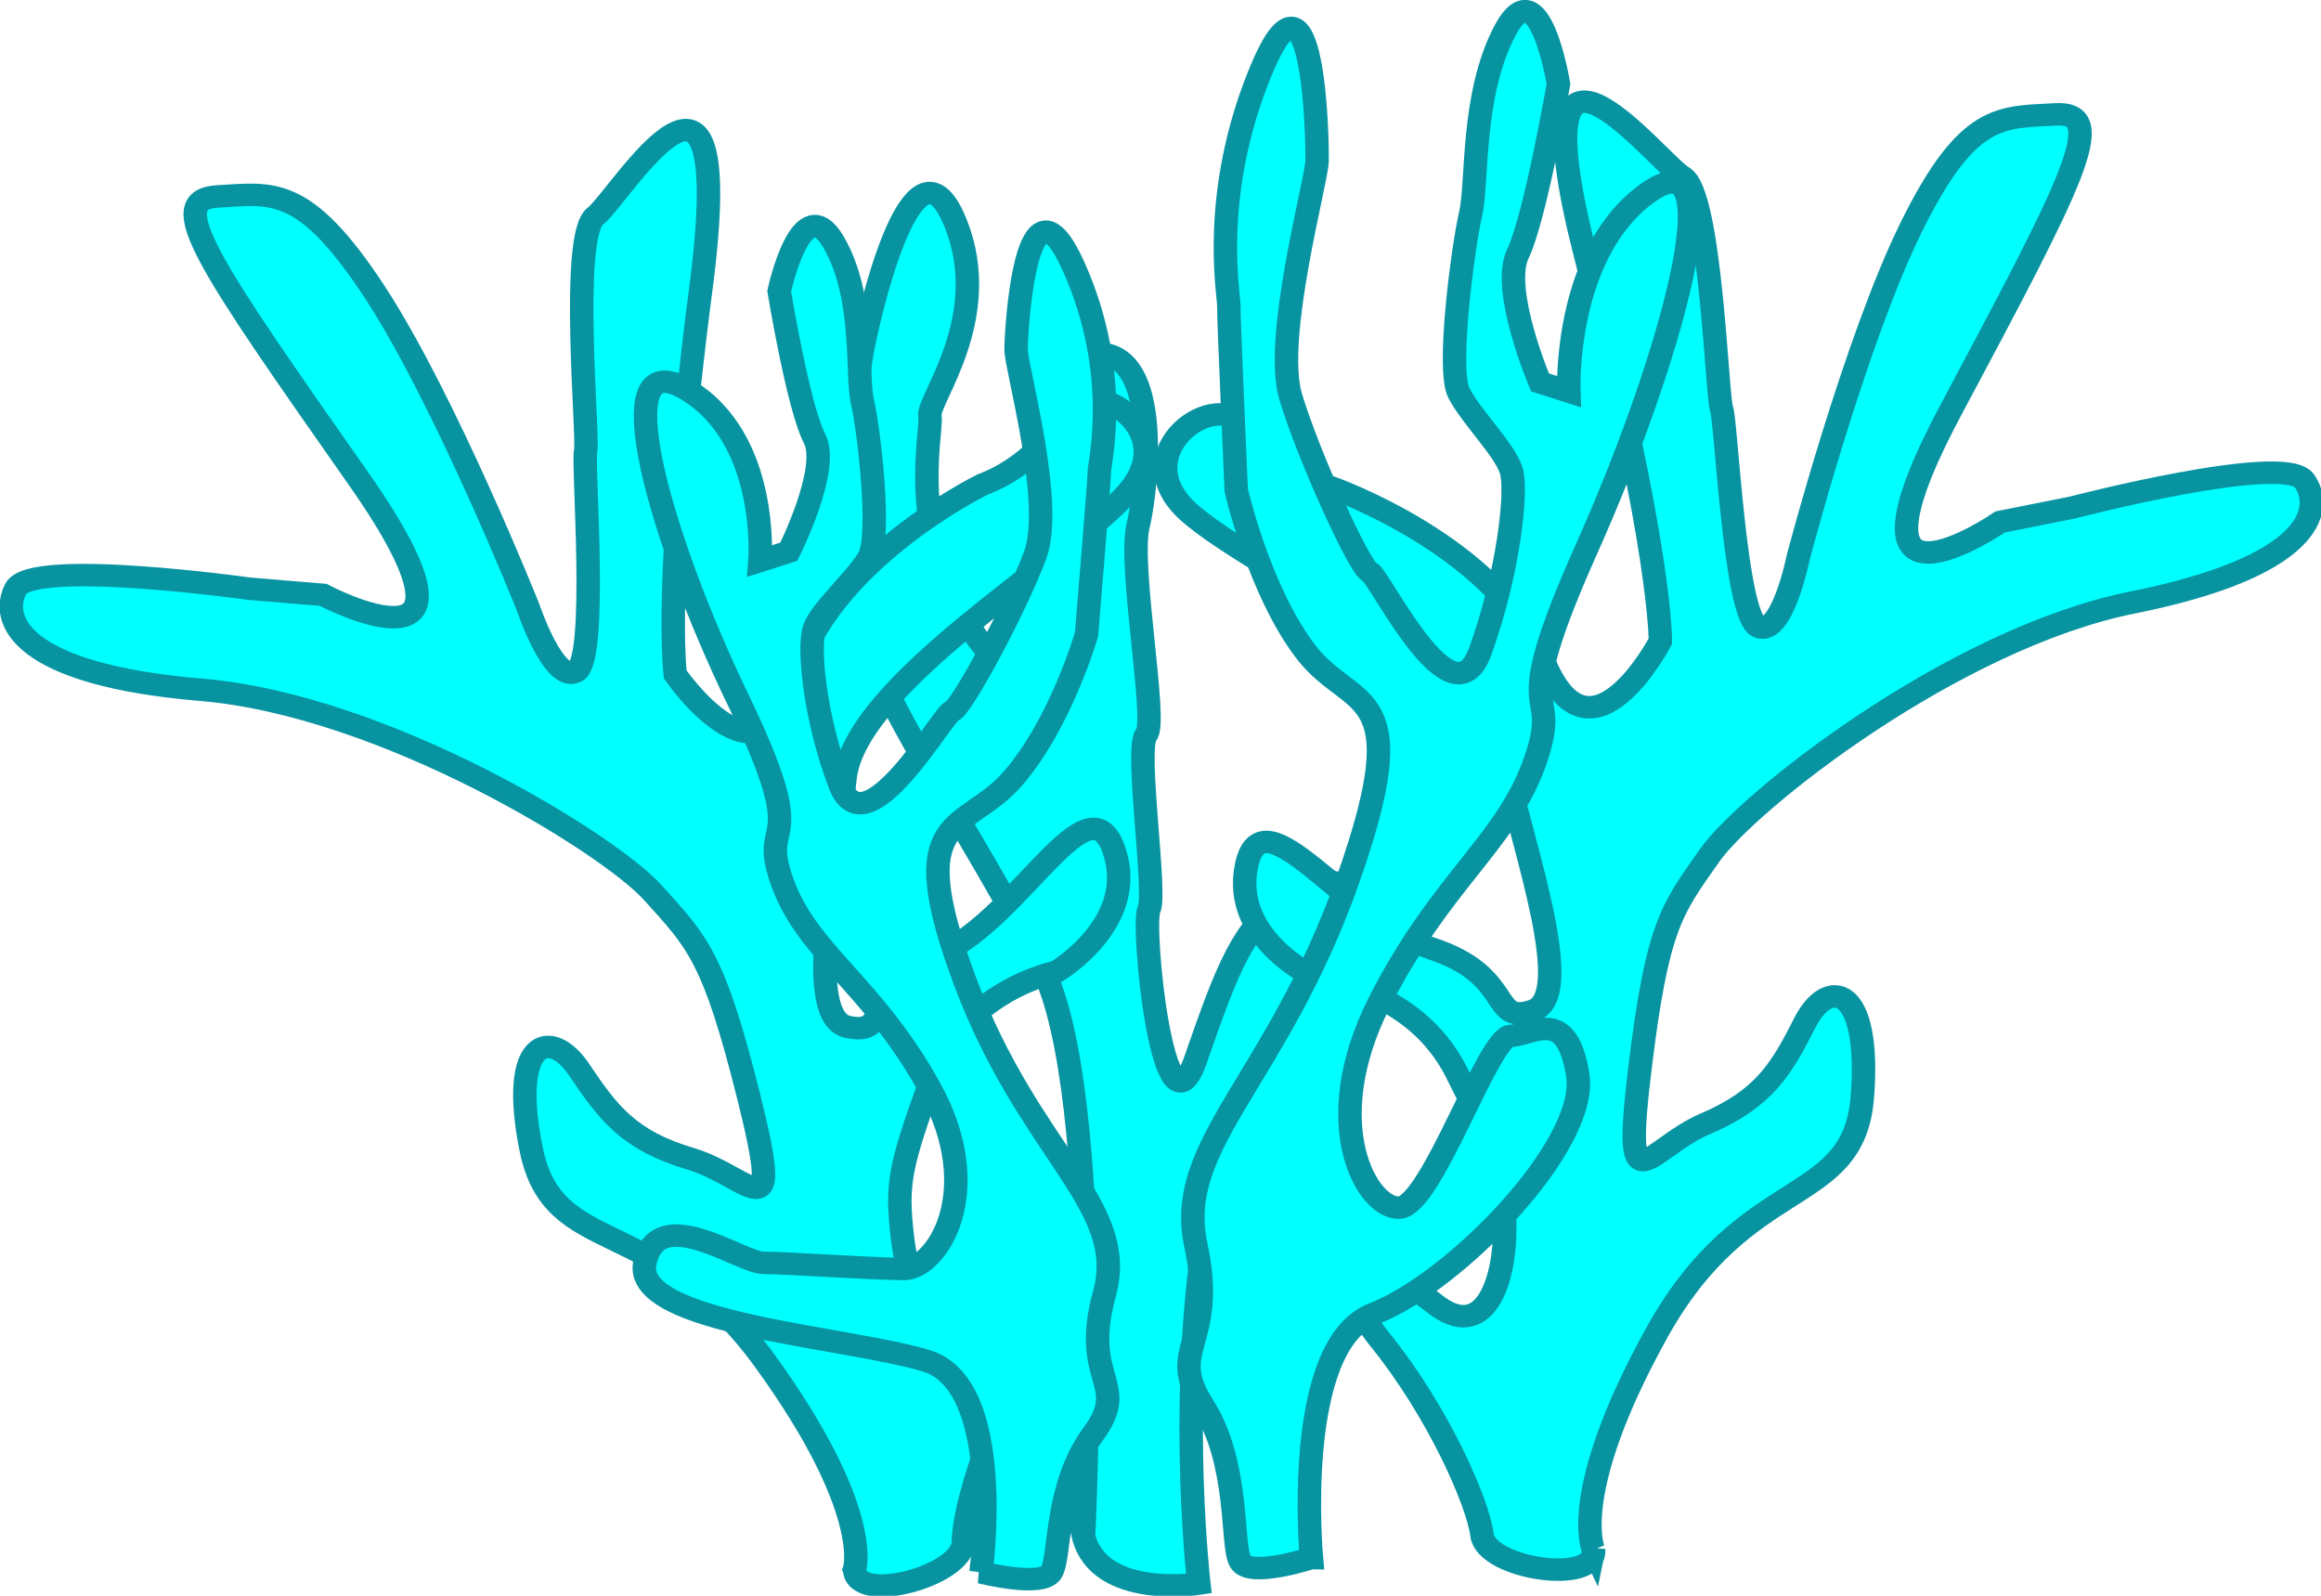
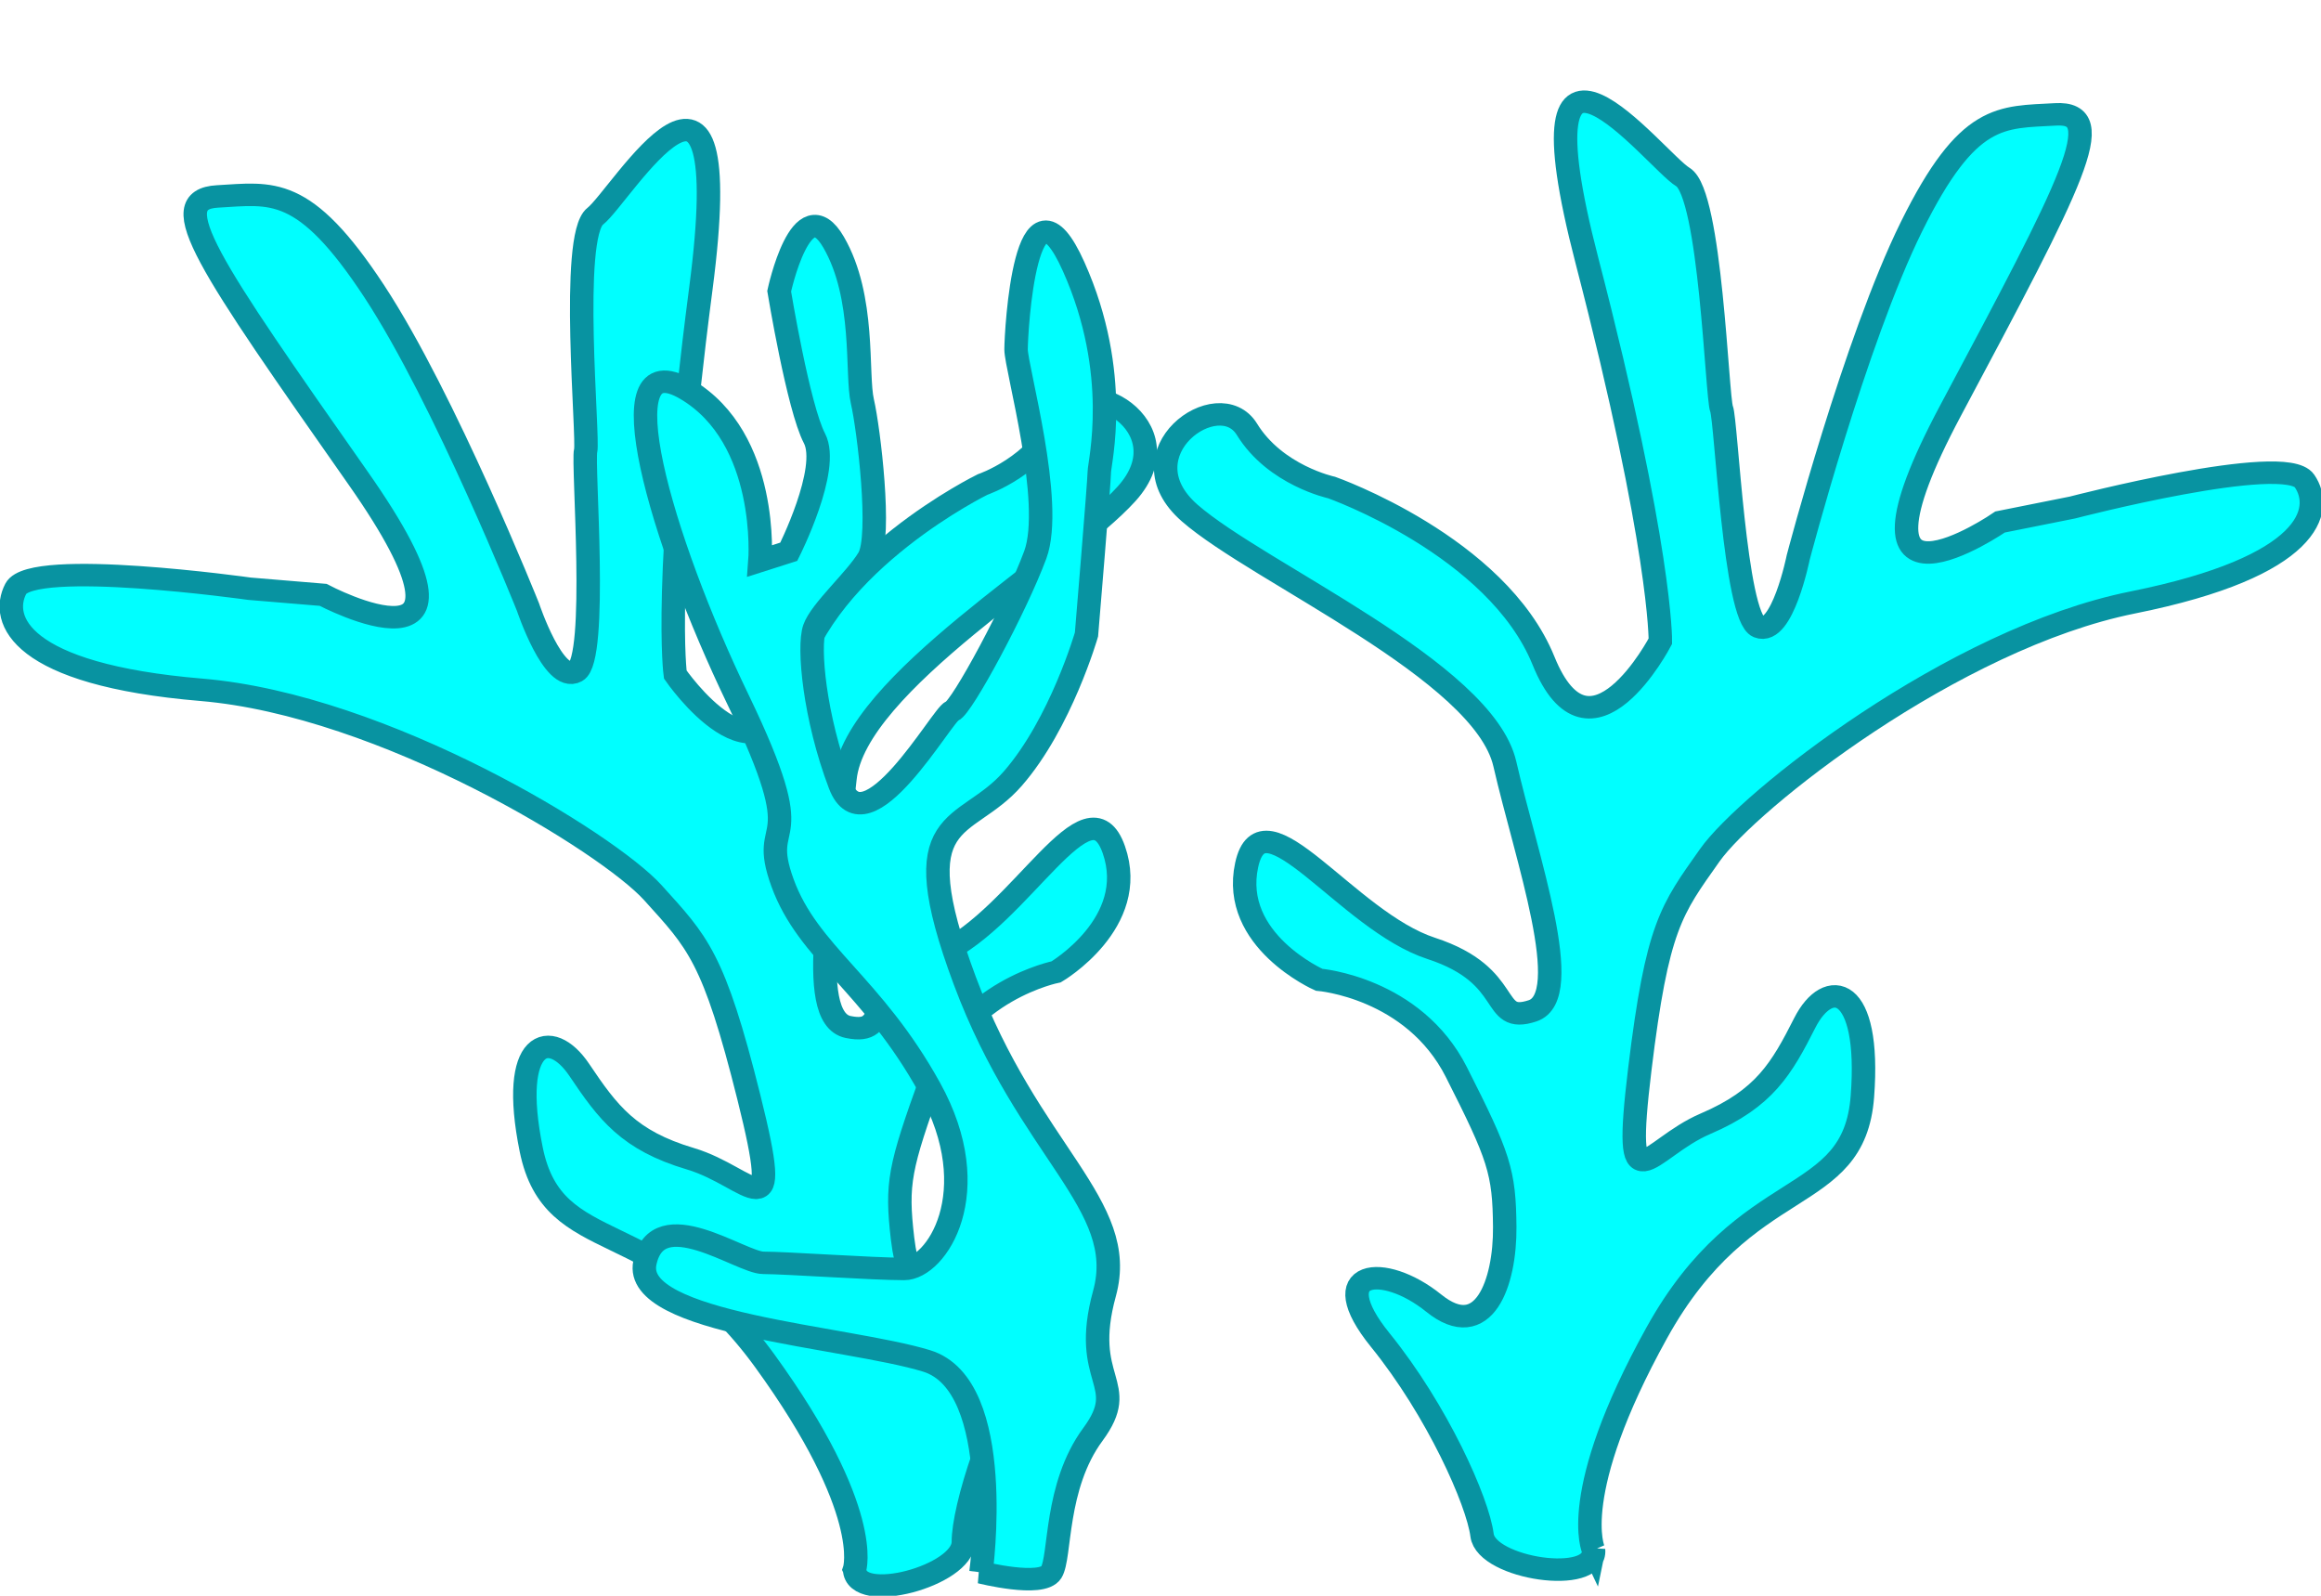
<svg xmlns="http://www.w3.org/2000/svg" xmlns:ns1="http://www.inkscape.org/namespaces/inkscape" xmlns:ns2="http://sodipodi.sourceforge.net/DTD/sodipodi-0.dtd" id="Calque_1" enable-background="new 0 0 307 229" xml:space="preserve" viewBox="0 0 160 110" version="1.1" y="0px" x="0px" ns1:version="0.92.2 (5c3e80d, 2017-08-06)" ns2:docname="16.svg" width="160" height="110">
  <defs id="defs19" />
  <ns2:namedview pagecolor="#ffffff" bordercolor="#666666" borderopacity="1" objecttolerance="10" gridtolerance="10" guidetolerance="10" ns1:pageopacity="0" ns1:pageshadow="2" ns1:window-width="1680" ns1:window-height="987" id="namedview17" showgrid="true" fit-margin-top="0" fit-margin-left="0" fit-margin-right="0" fit-margin-bottom="0" ns1:zoom="1.4574428" ns1:cx="20.794246" ns1:cy="160.28727" ns1:window-x="-8" ns1:window-y="-8" ns1:window-maximized="1" ns1:current-layer="Calque_1">
    <ns1:grid type="xygrid" id="grid817" />
  </ns2:namedview>
  <g id="g3" style="fill:#00ffff;stroke:#0893a1;stroke-width:3;stroke-miterlimit:4;stroke-dasharray:none" transform="matrix(0.539,0,0,0.516,-1.863,-4.534)">
-     <path d="m 142.04,214.03 c 0,0 2.866,-59.186 -5.322,-75.972 -8.19,-16.79 -22.52,-38.49 -22.93,-45.86 -0.409,-7.37 -1.638,-28.25 0,-36.848 1.638,-8.598 6.961,-29.479 11.874,-16.787 4.913,12.692 -3.686,23.747 -3.275,25.794 0.409,2.047 -3.686,18.015 7.778,31.935 11.464,13.92 8.598,-9.417 8.598,-9.417 0,0 -5.987,-28.66 3.762,-30.707 9.75,-2.047 7.703,17.605 6.475,22.928 -1.229,5.323 2.535,26.203 1.063,27.841 -1.472,1.638 1.349,21.291 0.348,23.338 -1.001,2.047 1.865,32.345 5.96,20.062 4.094,-12.282 6.002,-17.605 11.598,-21.699 5.598,-4.095 13.785,-2.867 6.826,11.668 -6.961,14.535 -14.74,13.716 -17.605,35.825 -2.867,22.109 -0.41,44.218 -0.41,44.218 0,0 -12.7,2.09 -14.75,-6.33 z" id="path5" style="fill:#00ffff;stroke-width:3;stroke-miterlimit:4;stroke-dasharray:none" ns1:connector-curvature="0" />
    <path d="m 112.75,218.42 c 0,0 2.457,-7.755 -11.464,-27.816 -13.92,-20.062 -27.021,-13.511 -29.888,-28.251 -2.866,-14.739 2.457,-16.377 6.142,-10.645 3.685,5.731 6.312,9.417 14.21,11.873 7.898,2.457 11.993,10.646 7.489,-8.188 C 94.735,136.56 92.688,134.675 86.957,128.043 81.225,121.41 52.564,102.986 29.228,100.939 5.887,98.899 3.431,91.53 5.477,87.435 c 2.047,-4.094 29.888,0 29.888,0 l 9.417,0.819 c 0,0 23.746,13.102 4.503,-15.558 C 30.043,44.036 24.311,35.438 31.271,35.029 c 6.961,-0.409 11.055,-1.638 20.063,12.692 9.007,14.33 19.652,42.171 19.652,42.171 0,0 3.275,10.235 6.142,8.598 2.865,-1.638 0.818,-27.841 1.228,-29.479 0.41,-1.638 -2.047,-28.692 1.229,-31.337 3.276,-2.645 18.424,-29.667 13.511,9.638 -4.913,39.305 -3.275,51.587 -3.275,51.587 0,0 11.055,16.787 15.149,0.819 4.094,-15.968 24.155,-26.203 24.155,-26.203 0,0 6.961,-2.457 9.827,-9.007 2.865,-6.551 16.377,1.228 8.598,10.235 -7.779,9.007 -34.802,25.384 -36.029,38.077 -1.229,12.692 -5.323,31.936 0.409,33.163 5.731,1.229 1.638,-4.913 11.873,-9.826 10.236,-4.913 18.834,-23.63 22.109,-13.861 3.275,9.768 -7.37,16.318 -7.37,16.318 0,0 -11.873,2.456 -15.968,14.33 -4.094,11.873 -4.503,13.92 -3.685,21.29 0.819,7.369 4.504,15.148 10.235,9.007 5.732,-6.141 13.512,-6.141 7.37,4.095 -6.142,10.236 -9.826,22.928 -9.826,27.432 0.01,4.51 -13.76,8.42 -13.91,3.67 z" id="path7" style="fill:#00ffff;stroke-width:3;stroke-miterlimit:4;stroke-dasharray:none" ns1:connector-curvature="0" />
    <path d="m 207.26,215.85 c 0,0 -3.361,-7.407 8.074,-28.982 11.435,-21.575 25.223,-16.629 26.316,-31.604 1.092,-14.976 -4.389,-15.969 -7.365,-9.839 -2.977,6.129 -5.146,10.101 -12.697,13.479 -7.551,3.379 -10.641,11.996 -8.41,-7.239 2.232,-19.235 4.041,-21.35 8.943,-28.616 4.902,-7.268 31.168,-28.97 54.096,-33.778 22.928,-4.808 24.49,-12.418 21.971,-16.24 -2.519,-3.822 -29.676,3.555 -29.676,3.555 l -9.252,1.933 c 0,0 -22.02,15.833 -6.322,-14.912 15.698,-30.745 20.365,-39.964 13.406,-39.542 -6.959,0.422 -11.17,-0.312 -18.41,14.988 -7.238,15.3 -14.496,44.209 -14.496,44.209 0,0 -2.035,10.553 -5.076,9.268 -3.039,-1.285 -4.125,-27.546 -4.727,-29.124 -0.6,-1.577 -1.379,-28.732 -4.945,-30.969 -3.566,-2.237 -21.822,-27.265 -12.27,11.176 9.552,38.441 9.389,50.832 9.389,50.832 0,0 -8.98,17.982 -14.943,2.615 -5.965,-15.367 -27.103,-23.144 -27.103,-23.144 0,0 -7.203,-1.611 -10.828,-7.775 -3.625,-6.164 -16.114,3.167 -7.318,11.186 8.795,8.018 37.573,21.065 40.302,33.521 2.729,12.456 9.084,31.075 3.539,32.977 -5.547,1.901 -2.211,-4.683 -12.958,-8.344 -10.748,-3.661 -21.512,-21.223 -23.602,-11.134 -2.09,10.088 9.258,15.326 9.258,15.326 0,0 12.082,1.026 17.56,12.328 5.477,11.303 6.127,13.287 6.189,20.701 0.064,7.415 -2.67,15.577 -9.091,10.161 -6.422,-5.416 -14.146,-4.491 -6.83,4.941 7.314,9.433 12.483,21.597 13.019,26.068 0.536,4.471 14.67,6.7 14.26,1.96 z" id="path9" style="fill:#00ffff;stroke-width:3;stroke-miterlimit:4;stroke-dasharray:none" ns1:connector-curvature="0" />
    <path d="m 128.92,218.84 c 0,0 3.275,-24.975 -6.96,-28.25 -10.235,-3.275 -37.667,-4.913 -36.029,-13.102 1.638,-8.189 12.282,0 15.148,0 2.866,0 13.921,0.818 18.015,0.818 4.095,0 10.646,-10.235 3.275,-24.155 -7.369,-13.921 -15.558,-18.016 -18.833,-27.432 -3.275,-9.417 4.094,-3.275 -5.732,-24.565 -9.843,-21.298 -17.213,-47.911 -6.568,-41.36 10.645,6.551 9.417,22.928 9.417,22.928 l 3.685,-1.228 c 0,0 5.342,-11.055 3.285,-15.149 -2.057,-4.094 -4.514,-19.652 -4.514,-19.652 0,0 2.866,-13.92 6.961,-6.551 4.094,7.37 2.865,17.605 3.685,21.29 0.818,3.685 2.456,18.015 0.818,20.881 -1.638,2.866 -6.122,6.96 -6.95,9.417 -0.828,2.457 -0.01,11.873 3.266,20.881 3.275,9.007 13.102,-9.417 14.33,-9.826 1.229,-0.41 8.188,-13.921 10.645,-20.881 2.457,-6.96 -2.456,-24.975 -2.456,-27.432 0,-2.457 1.229,-25.384 7.369,-11.055 6.142,14.33 3.275,26.203 3.275,27.432 0,1.228 -1.638,21.7 -1.638,21.7 0,0 -3.275,11.874 -9.416,19.243 -6.142,7.37 -14.33,4.095 -6.142,27.022 8.188,22.927 20.988,29.888 17.863,41.761 -3.124,11.874 3.427,11.874 -1.486,18.834 -4.913,6.96 -4.095,16.377 -5.322,18.424 -1.23,2.06 -9.01,0.01 -9.01,0.01 z" id="path11" style="fill:#00ffff;stroke-width:3;stroke-miterlimit:4;stroke-dasharray:none" ns1:connector-curvature="0" />
-     <path d="m 171.18,216.93 c 0,0 -2.504,-28.407 7.949,-32.632 10.452,-4.225 27.509,-22.591 26.116,-31.879 -1.391,-9.287 -5.695,-5.385 -8.592,-5.251 -2.898,0.134 -10.093,22.758 -14.231,22.949 -4.138,0.191 -10.43,-11.207 -2.531,-27.47 7.898,-16.265 16.31,-21.33 19.925,-32.251 3.615,-10.922 -4.033,-3.555 6.586,-28.361 10.621,-24.806 18.93,-55.584 7.957,-47.595 -10.973,7.989 -10.26,26.66 -10.26,26.66 l -3.684,-1.232 c 0,0 -5.045,-12.392 -2.832,-17.169 2.211,-4.778 5.197,-22.685 5.197,-22.685 0,0 -2.449,-15.785 -6.824,-7.166 -4.377,8.619 -3.467,20.267 -4.414,24.519 -0.945,4.252 -3.063,20.716 -1.5,23.917 1.563,3.201 5.963,7.673 6.721,10.443 0.76,2.771 -0.373,13.578 -3.975,24.031 -3.603,10.454 -12.94,-10.156 -14.169,-10.567 -1.229,-0.41 -7.828,-15.536 -10.086,-23.38 -2.258,-7.845 3.289,-28.675 3.369,-31.485 0.078,-2.809 -0.422,-28.971 -7.094,-12.296 -6.67,16.674 -4.156,30.118 -4.195,31.522 -0.041,1.405 0.953,24.738 0.953,24.738 0,0 2.928,13.425 8.898,21.565 5.97,8.14 14.354,4.012 5.336,30.614 -9.018,26.604 -22.181,35.162 -19.406,48.593 2.773,13.432 -3.846,13.739 0.895,21.468 4.742,7.729 3.609,18.537 4.785,20.82 1.15,2.29 9.08,-0.42 9.08,-0.42 z" id="path13" style="fill:#00ffff;stroke-width:3;stroke-miterlimit:4;stroke-dasharray:none" ns1:connector-curvature="0" />
  </g>
</svg>